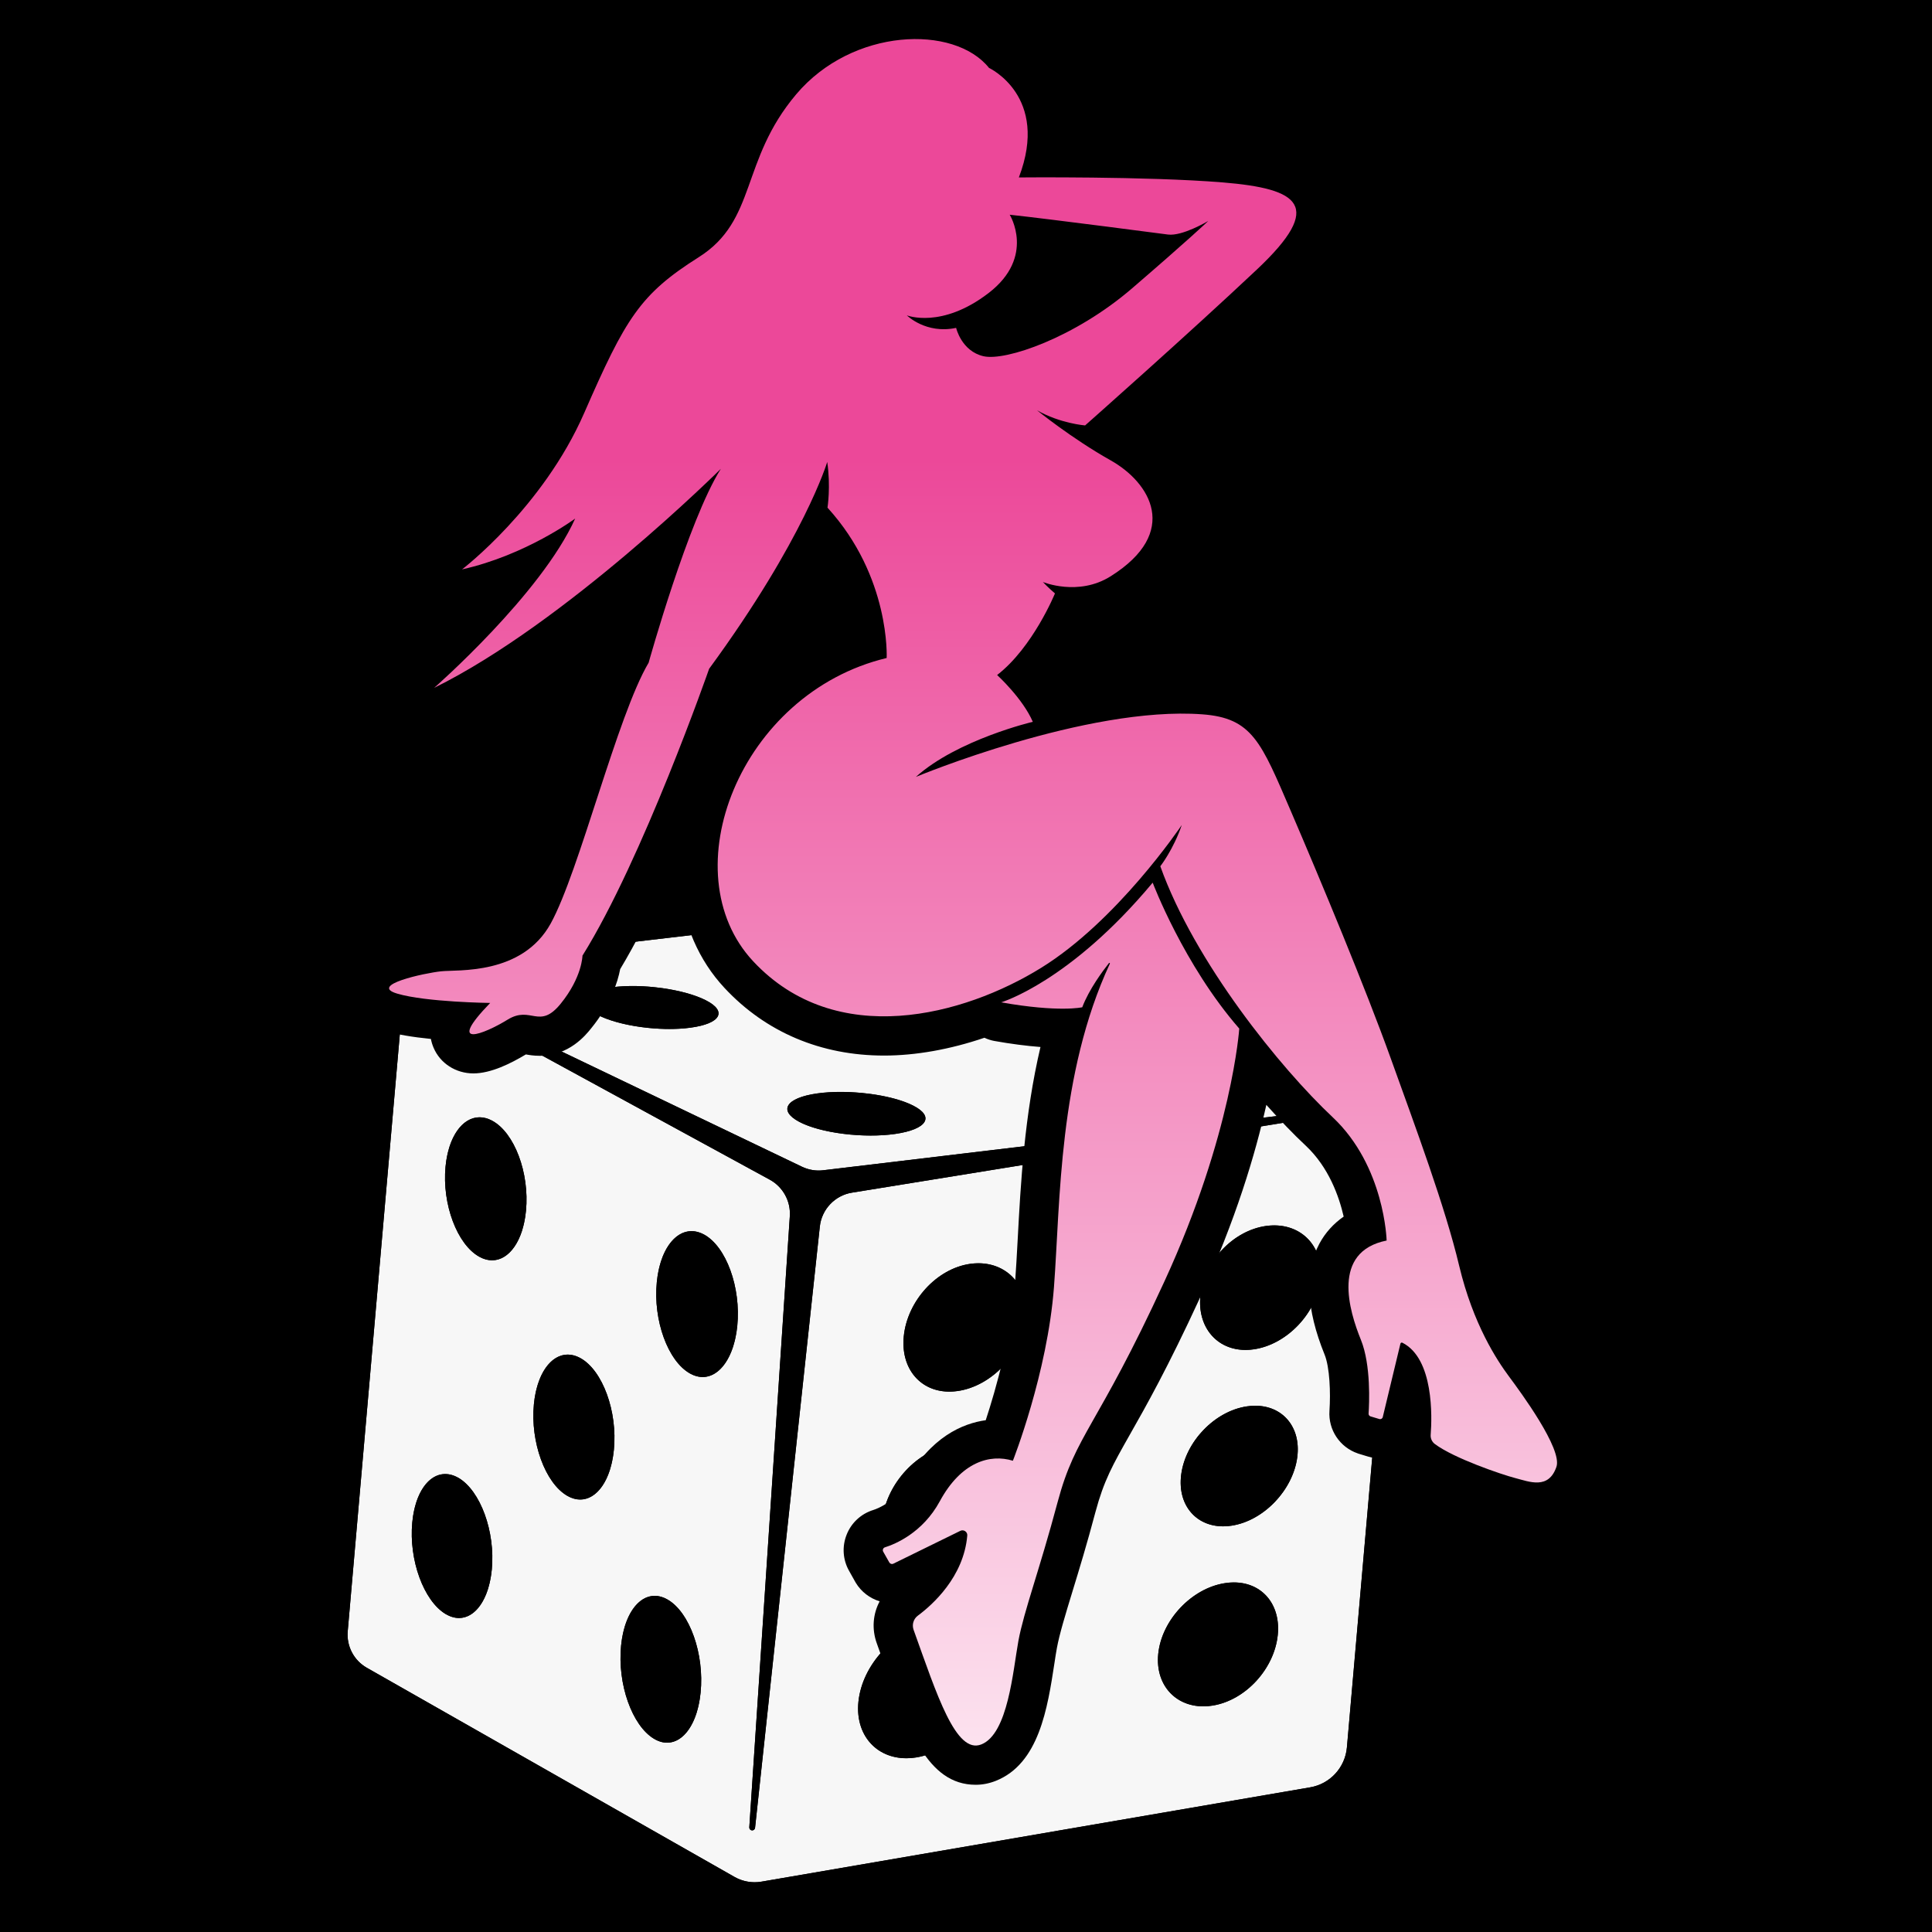
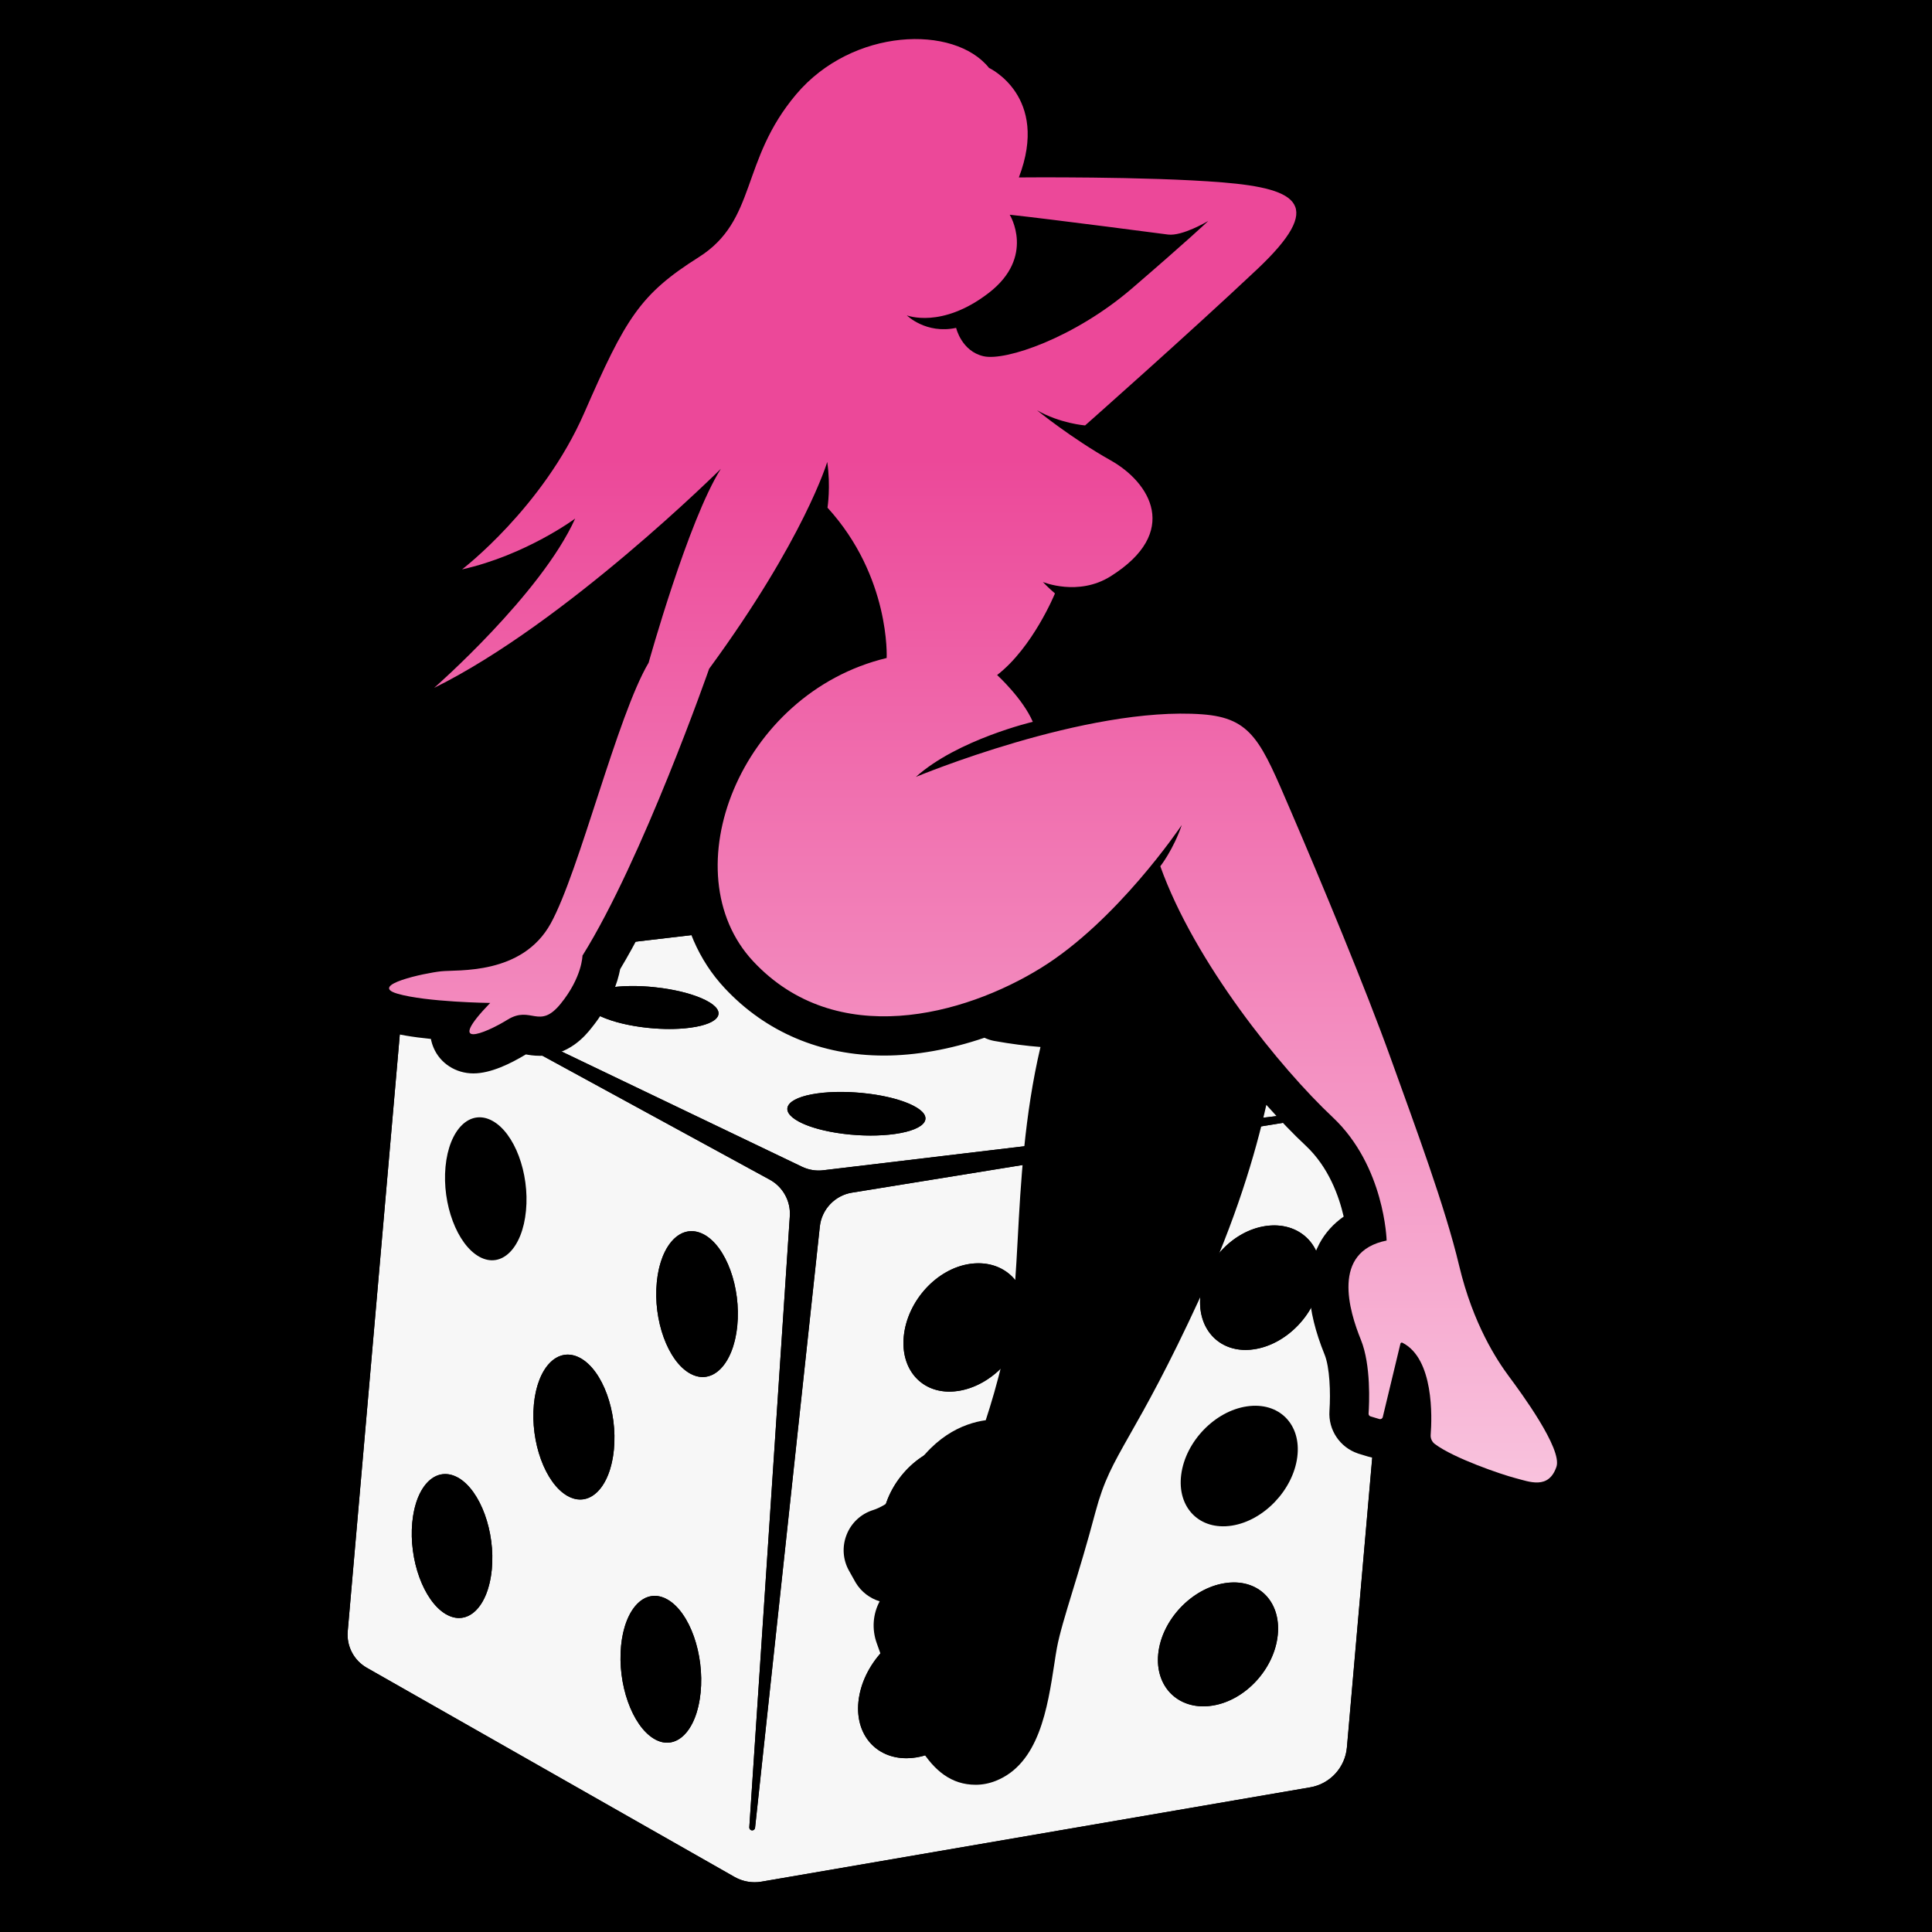
<svg xmlns="http://www.w3.org/2000/svg" width="64" height="64" viewBox="0 0 64 64" fill="none">
  <rect width="64" height="64" fill="black" />
  <path d="M45.712 35.881L33.2 29.976C32.971 29.869 32.717 29.826 32.467 29.856L14.626 31.948C13.931 32.029 13.39 32.587 13.33 33.283L11.518 54.038C11.476 54.531 11.722 55.004 12.152 55.248L24.331 62.175C24.602 62.329 24.918 62.385 25.225 62.332L43.399 59.208C44.06 59.096 44.558 58.55 44.617 57.885L46.43 37.133C46.476 36.607 46.188 36.107 45.709 35.881H45.712ZM36.896 34.843C37.93 34.697 39.394 34.864 40.166 35.215C40.938 35.565 40.712 35.973 39.66 36.124C38.607 36.276 37.143 36.108 36.39 35.751C35.636 35.395 35.862 34.987 36.896 34.843ZM29.636 31.475C30.619 31.344 32.042 31.526 32.816 31.877C33.589 32.228 33.403 32.623 32.401 32.757C31.398 32.894 29.975 32.713 29.221 32.355C28.467 31.998 28.653 31.603 29.636 31.475ZM27.071 36.221C28.104 36.075 29.528 36.256 30.25 36.625C30.974 36.991 30.706 37.412 29.653 37.563C28.601 37.715 27.178 37.534 26.474 37.161C25.771 36.788 26.038 36.367 27.071 36.221ZM20.291 32.703C21.274 32.575 22.657 32.767 23.379 33.134C24.103 33.501 23.875 33.908 22.873 34.043C21.871 34.18 20.489 33.986 19.785 33.612C19.08 33.24 19.308 32.832 20.291 32.703ZM16.292 51.989C16.173 53.239 15.488 53.898 14.761 53.466C14.035 53.03 13.54 51.674 13.657 50.434C13.772 49.194 14.457 48.534 15.187 48.956C15.916 49.382 16.412 50.738 16.292 51.989ZM17.424 40.105C17.306 41.355 16.612 42.038 15.877 41.631C15.143 41.223 14.642 39.889 14.758 38.651C14.874 37.412 15.566 36.728 16.304 37.125C17.042 37.521 17.544 38.856 17.424 40.105ZM20.336 48.023C20.213 49.288 19.521 49.97 18.791 49.55C18.06 49.128 17.565 47.771 17.686 46.517C17.806 45.264 18.498 44.582 19.232 44.992C19.965 45.401 20.46 46.759 20.336 48.023ZM23.208 56.071C23.081 57.35 22.389 58.032 21.662 57.598C20.937 57.162 20.448 55.784 20.574 54.516C20.698 53.248 21.39 52.566 22.119 52.99C22.849 53.414 23.337 54.794 23.208 56.071ZM24.423 43.925C24.296 45.202 23.596 45.908 22.862 45.501C22.127 45.094 21.632 43.736 21.758 42.469C21.881 41.202 22.581 40.495 23.319 40.893C24.055 41.29 24.551 42.646 24.423 43.925ZM32.663 55.692C32.542 56.903 31.52 58.029 30.351 58.217C29.182 58.406 28.311 57.584 28.437 56.369C28.561 55.153 29.623 54.007 30.789 53.823C31.954 53.64 32.786 54.482 32.663 55.692ZM33.276 49.697C33.129 50.865 32.108 51.948 30.991 52.12C29.875 52.294 29.088 51.485 29.235 50.307C29.382 49.131 30.397 48.035 31.515 47.872C32.629 47.709 33.422 48.53 33.276 49.697ZM33.98 43.688C33.864 44.848 32.842 45.919 31.725 46.079C30.608 46.24 29.82 45.427 29.939 44.261C30.057 43.096 31.029 42.021 32.143 41.866C33.257 41.711 34.095 42.528 33.978 43.688H33.98ZM42.328 54.155C42.219 55.272 41.267 56.322 40.172 56.499C39.077 56.676 38.257 55.913 38.368 54.788C38.48 53.665 39.478 52.615 40.571 52.444C41.664 52.271 42.438 53.035 42.328 54.155ZM42.974 48.267C42.834 49.354 41.865 50.375 40.803 50.539C39.74 50.703 38.988 49.945 39.129 48.85C39.27 47.753 40.245 46.743 41.306 46.588C42.369 46.431 43.115 47.18 42.974 48.267ZM43.742 42.362C43.631 43.488 42.635 44.539 41.535 44.698C40.435 44.858 39.653 44.059 39.765 42.926C39.879 41.796 40.84 40.766 41.938 40.612C43.033 40.458 43.853 41.235 43.742 42.362ZM43.82 36.982L28.223 39.508C27.657 39.599 27.217 40.061 27.156 40.632L25.011 60.548C25.006 60.601 24.959 60.638 24.907 60.634C24.855 60.629 24.818 60.583 24.821 60.533L26.163 40.286C26.196 39.79 25.935 39.316 25.498 39.078L14.456 33.056C14.409 33.032 14.392 32.976 14.417 32.93C14.44 32.884 14.496 32.865 14.542 32.886L26.567 38.65C26.787 38.754 27.031 38.796 27.272 38.765L43.793 36.792C43.846 36.788 43.891 36.822 43.898 36.874C43.905 36.925 43.871 36.972 43.82 36.981V36.982Z" fill="#F7F7F7" />
  <path d="M46.327 34.577L33.815 28.672C33.441 28.498 33.03 28.406 32.623 28.406C32.515 28.406 32.407 28.413 32.302 28.424L14.459 30.516C13.093 30.676 12.014 31.786 11.894 33.157L10.082 53.914C9.992 54.969 10.527 55.984 11.444 56.503L23.62 63.429C24.043 63.668 24.518 63.794 24.998 63.794C25.158 63.794 25.318 63.779 25.476 63.752L43.647 60.629C44.951 60.406 45.942 59.329 46.056 58.01L47.868 37.259C47.968 36.139 47.348 35.06 46.327 34.577ZM46.433 37.133L44.62 57.884C44.563 58.552 44.062 59.095 43.402 59.208L25.228 62.332C25.151 62.346 25.075 62.352 24.998 62.352C24.766 62.352 24.537 62.291 24.332 62.176L12.153 55.248C11.722 55.004 11.476 54.533 11.519 54.04L13.33 33.283C13.392 32.588 13.932 32.03 14.626 31.948L32.469 29.856C32.519 29.85 32.571 29.847 32.623 29.847C32.821 29.847 33.018 29.892 33.2 29.977L45.712 35.881C46.19 36.107 46.479 36.607 46.433 37.133Z" fill="black" />
-   <path d="M39.66 36.126C39.397 36.163 39.108 36.182 38.811 36.182C37.92 36.182 36.955 36.02 36.389 35.752C35.636 35.396 35.861 34.988 36.895 34.842C37.148 34.808 37.427 34.791 37.715 34.791C38.605 34.791 39.582 34.95 40.166 35.216C40.939 35.566 40.712 35.974 39.66 36.126Z" fill="black" />
  <path d="M29.654 37.563C29.401 37.599 29.126 37.616 28.846 37.616C27.958 37.616 27.008 37.445 26.475 37.161C25.771 36.788 26.038 36.367 27.072 36.222C27.314 36.188 27.578 36.172 27.849 36.172C28.734 36.172 29.698 36.343 30.25 36.624C30.974 36.992 30.706 37.412 29.654 37.563Z" fill="black" />
  <path d="M22.873 34.043C22.656 34.073 22.419 34.087 22.176 34.087C21.302 34.087 20.336 33.906 19.785 33.613C19.081 33.24 19.308 32.833 20.291 32.703C20.499 32.676 20.724 32.663 20.956 32.663C21.828 32.663 22.81 32.845 23.38 33.135C24.103 33.501 23.875 33.909 22.873 34.043Z" fill="black" />
  <path d="M32.401 32.757C32.173 32.788 31.925 32.803 31.667 32.803C30.786 32.803 29.803 32.633 29.221 32.356C28.467 32 28.653 31.605 29.636 31.476C29.852 31.448 30.09 31.433 30.338 31.433C31.215 31.433 32.212 31.603 32.816 31.877C33.589 32.227 33.403 32.623 32.401 32.757Z" fill="black" />
-   <path d="M17.424 40.106C17.329 41.111 16.862 41.749 16.301 41.749C16.164 41.749 16.021 41.712 15.877 41.631C15.143 41.225 14.642 39.89 14.759 38.651C14.852 37.651 15.321 37.012 15.886 37.012C16.021 37.012 16.161 37.048 16.304 37.125C17.042 37.521 17.544 38.856 17.424 40.106Z" fill="black" />
  <path d="M16.292 51.99C16.197 52.979 15.747 53.599 15.205 53.599C15.061 53.599 14.913 53.555 14.761 53.466C14.035 53.031 13.54 51.674 13.657 50.434C13.749 49.448 14.2 48.83 14.748 48.83C14.888 48.83 15.037 48.87 15.187 48.956C15.915 49.382 16.41 50.738 16.292 51.99Z" fill="black" />
  <path d="M20.336 48.023C20.238 49.034 19.775 49.674 19.22 49.674C19.082 49.674 18.938 49.634 18.791 49.55C18.061 49.128 17.567 47.771 17.686 46.517C17.783 45.511 18.248 44.873 18.808 44.873C18.945 44.873 19.088 44.911 19.232 44.992C19.965 45.403 20.46 46.759 20.336 48.023Z" fill="black" />
  <path d="M23.208 56.071C23.107 57.088 22.649 57.729 22.099 57.729C21.958 57.729 21.811 57.687 21.663 57.597C20.938 57.163 20.45 55.784 20.574 54.516C20.674 53.505 21.135 52.864 21.689 52.864C21.827 52.864 21.973 52.905 22.12 52.991C22.849 53.414 23.338 54.795 23.208 56.071Z" fill="black" />
  <path d="M43.742 42.362C43.63 43.488 42.634 44.539 41.534 44.697C41.44 44.712 41.348 44.718 41.259 44.718C40.306 44.718 39.661 43.961 39.764 42.926C39.879 41.796 40.839 40.766 41.938 40.612C42.03 40.599 42.121 40.593 42.21 40.593C43.166 40.593 43.843 41.331 43.742 42.362Z" fill="black" />
-   <path d="M42.974 48.269C42.834 49.356 41.864 50.376 40.802 50.539C40.705 50.555 40.61 50.562 40.519 50.562C39.609 50.562 39 49.846 39.128 48.85C39.268 47.752 40.244 46.743 41.305 46.588C41.4 46.575 41.492 46.567 41.58 46.567C42.494 46.567 43.101 47.278 42.974 48.269Z" fill="black" />
  <path d="M43.801 36.793C43.801 36.793 43.796 36.793 43.793 36.793L27.272 38.767C27.221 38.773 27.171 38.776 27.12 38.776C26.93 38.776 26.741 38.732 26.568 38.65L14.543 32.887C14.53 32.881 14.516 32.878 14.503 32.878C14.469 32.878 14.434 32.897 14.418 32.93C14.394 32.976 14.411 33.032 14.457 33.057L25.5 39.078C25.937 39.316 26.198 39.791 26.165 40.286L24.822 60.533C24.82 60.583 24.857 60.629 24.909 60.634C24.912 60.634 24.915 60.634 24.918 60.634C24.967 60.634 25.008 60.598 25.014 60.547L27.159 40.631C27.22 40.06 27.66 39.597 28.226 39.507L43.823 36.981C43.874 36.972 43.908 36.925 43.901 36.874C43.894 36.825 43.853 36.791 43.804 36.791L43.801 36.793Z" fill="black" />
  <path d="M24.423 43.925C24.319 44.957 23.842 45.616 23.277 45.616C23.141 45.616 23.003 45.579 22.862 45.501C22.127 45.096 21.632 43.736 21.758 42.47C21.858 41.443 22.337 40.784 22.908 40.784C23.041 40.784 23.179 40.82 23.319 40.895C24.054 41.29 24.55 42.646 24.423 43.925Z" fill="black" />
  <path d="M42.328 54.155C42.219 55.273 41.267 56.322 40.172 56.499C40.065 56.517 39.962 56.525 39.862 56.525C38.928 56.525 38.267 55.803 38.368 54.789C38.481 53.665 39.478 52.615 40.571 52.446C40.675 52.428 40.776 52.421 40.874 52.421C41.803 52.421 42.428 53.143 42.328 54.155Z" fill="black" />
  <path d="M33.98 43.689C33.864 44.849 32.842 45.919 31.726 46.079C31.631 46.093 31.539 46.099 31.448 46.099C30.481 46.099 29.831 45.328 29.94 44.261C30.058 43.096 31.03 42.022 32.145 41.866C32.237 41.853 32.326 41.848 32.413 41.848C33.39 41.848 34.088 42.623 33.98 43.689Z" fill="black" />
  <path d="M32.663 55.692C32.542 56.903 31.52 58.028 30.351 58.217C30.239 58.235 30.129 58.243 30.024 58.243C29.023 58.243 28.324 57.466 28.437 56.369C28.562 55.153 29.623 54.006 30.789 53.823C30.896 53.806 31.001 53.799 31.102 53.799C32.1 53.799 32.775 54.593 32.663 55.692Z" fill="black" />
  <path d="M33.276 49.697C33.129 50.866 32.107 51.948 30.991 52.119C30.889 52.135 30.791 52.144 30.694 52.144C29.738 52.144 29.101 51.378 29.235 50.307C29.382 49.131 30.399 48.036 31.515 47.872C31.61 47.859 31.702 47.852 31.791 47.852C32.757 47.852 33.41 48.629 33.276 49.697Z" fill="black" />
  <path d="M51.023 44.817C50.383 43.953 49.89 42.85 49.6 41.63C49.172 39.83 48.323 37.478 47.573 35.398C47.5 35.196 47.428 34.996 47.355 34.797L47.291 34.618C46.498 32.409 45.049 28.906 43.956 26.362L43.868 26.16C42.901 23.907 42.317 22.546 39.921 22.368C39.673 22.351 39.418 22.343 39.16 22.343C37.998 22.343 36.643 22.518 35.123 22.864C35.031 22.713 34.926 22.56 34.809 22.404C35.285 21.815 35.644 21.188 35.876 20.731C36.455 20.677 36.993 20.496 37.482 20.189C39.166 19.129 39.494 17.927 39.473 17.106C39.447 16.024 38.786 14.984 37.689 14.278C38.841 13.25 40.982 11.33 42.535 9.865C43.575 8.883 44.58 7.708 44.133 6.434C43.63 5.001 41.742 4.845 40.614 4.753C39.033 4.622 36.826 4.587 35.337 4.582C35.386 2.922 34.48 1.765 33.582 1.223C32.834 0.444 31.653 0 30.321 0C28.438 0 26.593 0.856 25.382 2.289C24.374 3.484 23.955 4.664 23.646 5.532C23.319 6.45 23.122 7.003 22.45 7.427C20.233 8.827 19.62 9.828 18.161 13.166C17 15.822 14.766 17.638 14.514 17.837C14.035 18.205 13.873 18.867 14.13 19.415C14.333 19.847 14.76 20.134 15.232 20.161C14.332 21.101 13.571 21.774 13.526 21.813C13.037 22.24 12.939 22.97 13.3 23.509C13.54 23.871 13.945 24.087 14.381 24.087C14.58 24.087 14.777 24.039 14.953 23.953C16.905 22.991 18.971 21.495 20.679 20.112C20.491 20.721 20.351 21.205 20.28 21.451C19.691 22.521 19.094 24.358 18.515 26.134C18.04 27.596 17.501 29.251 17.107 29.967C16.679 30.744 15.73 30.838 14.87 30.865L14.802 30.868C14.679 30.873 14.573 30.877 14.469 30.889C14.205 30.917 13.71 31.004 13.252 31.129C12.785 31.256 11.694 31.556 11.598 32.616C11.548 33.178 11.835 33.879 12.791 34.16C13.154 34.268 13.653 34.354 14.274 34.416C14.293 34.516 14.323 34.614 14.364 34.71C14.583 35.225 15.099 35.558 15.681 35.558C16.264 35.558 16.92 35.229 17.42 34.929C17.518 34.947 17.685 34.975 17.88 34.975C18.849 34.975 19.401 34.292 19.579 34.07C20.23 33.273 20.462 32.533 20.544 32.104C21.049 31.263 21.559 30.257 22.042 29.218C22.147 28.991 22.486 29.047 22.509 29.296C22.631 30.609 23.14 31.807 24.005 32.732C25.37 34.194 27.197 34.967 29.285 34.967C30.33 34.967 31.474 34.764 32.61 34.377C32.714 34.426 32.824 34.462 32.938 34.483C33.488 34.581 34 34.647 34.467 34.683C33.934 36.949 33.811 39.211 33.712 41.063C33.684 41.564 33.657 42.081 33.622 42.541C33.491 44.248 33.002 45.984 32.654 47.046C31.9 47.151 30.818 47.593 29.994 49.114C29.648 49.751 29.088 49.97 28.93 50.02C28.523 50.146 28.2 50.446 28.046 50.838C27.889 51.233 27.919 51.673 28.13 52.042L28.327 52.394L28.352 52.437C28.532 52.732 28.816 52.947 29.14 53.046C28.917 53.463 28.874 53.963 29.044 54.435L29.094 54.575C29.137 54.696 29.181 54.815 29.225 54.942C30.059 57.278 30.716 59.123 32.321 59.123C32.544 59.123 32.766 59.08 32.984 58.994C34.421 58.425 34.702 56.58 34.93 55.093C34.957 54.906 34.986 54.729 35.011 54.592C35.097 54.125 35.293 53.486 35.518 52.747C35.756 51.972 36.011 51.132 36.286 50.096C36.568 49.043 36.855 48.538 37.425 47.529C37.956 46.595 38.681 45.314 39.754 42.984C40.934 40.416 41.587 38.224 41.949 36.6C42.406 37.112 42.853 37.578 43.258 37.955C44.014 38.666 44.355 39.623 44.511 40.301C44.174 40.535 43.901 40.837 43.709 41.193C43.208 42.126 43.266 43.363 43.878 44.87C44.05 45.292 44.081 46.134 44.04 46.739C43.998 47.366 44.383 47.943 44.978 48.146C44.983 48.146 44.985 48.149 44.99 48.151L45.313 48.249C45.623 48.343 45.95 48.322 46.228 48.211C46.339 48.466 46.515 48.693 46.744 48.867C47.634 49.54 49.547 50.136 49.861 50.218C49.9 50.228 49.939 50.238 49.978 50.25L49.998 50.255C50.23 50.319 50.547 50.407 50.906 50.407C51.781 50.407 52.483 49.885 52.783 49.011C53.048 48.24 52.845 47.27 51.02 44.817H51.023ZM25.033 22.805C24.798 23.039 24.576 23.285 24.37 23.543C24.492 23.21 24.588 22.945 24.653 22.765C25.668 21.368 26.532 20.024 27.233 18.757C27.687 19.544 27.898 20.308 27.996 20.872C26.896 21.3 25.879 21.962 25.035 22.805H25.033ZM34.2 10.113C34.64 9.596 34.851 9.068 34.936 8.596C35.422 8.657 35.938 8.722 36.398 8.781C35.629 9.397 34.846 9.832 34.2 10.113Z" fill="black" />
  <path d="M49.982 45.59C49.599 45.073 48.801 43.878 48.337 41.93C47.874 39.981 46.891 37.343 46.069 35.056C45.248 32.768 43.753 29.177 42.764 26.876C41.775 24.577 41.485 23.785 39.828 23.663C35.991 23.38 30.34 25.736 30.34 25.736C31.719 24.498 34.213 23.911 34.213 23.911C33.879 23.135 33.031 22.361 33.031 22.361C34.219 21.443 34.947 19.658 34.947 19.658C34.735 19.479 34.546 19.279 34.546 19.279C34.546 19.279 35.718 19.766 36.792 19.09C39.115 17.63 38.097 15.982 36.792 15.25C35.489 14.517 34.352 13.59 34.352 13.59C35.113 14.028 35.945 14.093 35.945 14.093C35.945 14.093 39.403 11.034 41.646 8.919C43.89 6.803 43.035 6.251 40.509 6.043C37.985 5.836 33.751 5.878 33.751 5.878C34.781 3.187 32.763 2.25 32.763 2.25C31.61 0.809 28.239 0.917 26.375 3.124C24.513 5.33 25.086 7.296 23.145 8.521C21.203 9.747 20.725 10.54 19.352 13.682C17.979 16.824 15.306 18.862 15.306 18.862C17.42 18.39 19.053 17.178 19.053 17.178C17.921 19.69 14.381 22.787 14.381 22.787C18.742 20.636 23.878 15.531 23.878 15.531C22.797 17.243 21.487 21.953 21.487 21.953C20.446 23.706 19.193 28.866 18.244 30.59C17.294 32.314 15.155 32.115 14.609 32.176C14.061 32.235 12.201 32.633 13.158 32.915C14.114 33.199 16.238 33.224 16.238 33.224C14.741 34.771 16.04 34.255 16.817 33.776C17.596 33.297 17.86 34.128 18.573 33.25C19.288 32.37 19.295 31.657 19.295 31.657C21.289 28.465 23.491 22.154 23.491 22.154C26.648 17.845 27.403 15.303 27.403 15.303C27.523 16.119 27.412 16.817 27.412 16.817C29.503 19.11 29.372 21.797 29.372 21.797C24.504 22.965 22.203 28.903 24.952 31.846C27.703 34.788 31.934 33.642 34.486 32.063C36.997 30.511 39.083 27.424 39.148 27.329C38.868 28.148 38.437 28.696 38.437 28.696C39.572 31.877 42.422 35.391 44.148 37.011C45.873 38.634 45.934 41.094 45.934 41.094C44.094 41.463 44.693 43.426 45.082 44.384C45.421 45.22 45.357 46.513 45.336 46.827C45.333 46.869 45.36 46.906 45.399 46.919L45.692 47.007C45.741 47.023 45.793 46.993 45.806 46.942L46.391 44.51C46.397 44.482 46.43 44.466 46.456 44.479C47.502 45.008 47.438 46.947 47.393 47.531C47.384 47.647 47.435 47.761 47.528 47.832C48.16 48.309 49.758 48.85 50.191 48.962C50.665 49.085 51.298 49.352 51.559 48.59C51.762 47.998 50.367 46.108 49.982 45.59ZM32.753 9.704C34.311 8.503 33.448 7.113 33.448 7.113C34.781 7.256 38.695 7.77 38.695 7.77C39.164 7.827 39.983 7.345 40.026 7.319C39.987 7.357 39.34 7.969 37.502 9.551C35.605 11.184 33.315 11.967 32.583 11.801C31.849 11.635 31.673 10.861 31.673 10.861C30.673 11.076 30.041 10.447 30.041 10.447C30.041 10.447 31.193 10.905 32.753 9.704Z" fill="url(#paint0_linear_41_24)" />
-   <path d="M41.052 34.073C41.052 34.073 40.822 37.559 38.576 42.442C36.331 47.326 35.642 47.485 35.035 49.759C34.428 52.033 33.918 53.371 33.736 54.355C33.556 55.341 33.395 57.435 32.508 57.786C31.66 58.123 31.032 56.124 30.265 53.993C30.203 53.822 30.258 53.63 30.403 53.522C30.889 53.162 31.925 52.238 32.042 50.868C32.054 50.744 31.923 50.657 31.812 50.711L29.593 51.799C29.545 51.823 29.488 51.805 29.46 51.759L29.258 51.402C29.227 51.347 29.253 51.276 29.315 51.257C29.64 51.155 30.56 50.786 31.133 49.73C31.837 48.43 32.793 48.155 33.553 48.389C33.553 48.389 34.696 45.497 34.914 42.638C35.127 39.812 35.06 35.595 36.765 31.924C36.774 31.903 36.749 31.887 36.736 31.903C36.54 32.151 36.076 32.77 35.851 33.367C35.851 33.367 35.09 33.545 33.164 33.204C33.164 33.204 35.44 32.531 38.184 29.239C38.184 29.239 39.213 31.964 41.052 34.073Z" fill="url(#paint1_linear_41_24)" />
  <defs>
    <linearGradient id="paint0_linear_41_24" x1="32.234" y1="65.968" x2="32.234" y2="15.193" gradientUnits="userSpaceOnUse">
      <stop stop-color="white" />
      <stop offset="1" stop-color="#EC4899" />
    </linearGradient>
    <linearGradient id="paint1_linear_41_24" x1="35.149" y1="65.968" x2="35.149" y2="15.193" gradientUnits="userSpaceOnUse">
      <stop stop-color="white" />
      <stop offset="1" stop-color="#EC4899" />
    </linearGradient>
  </defs>
</svg>